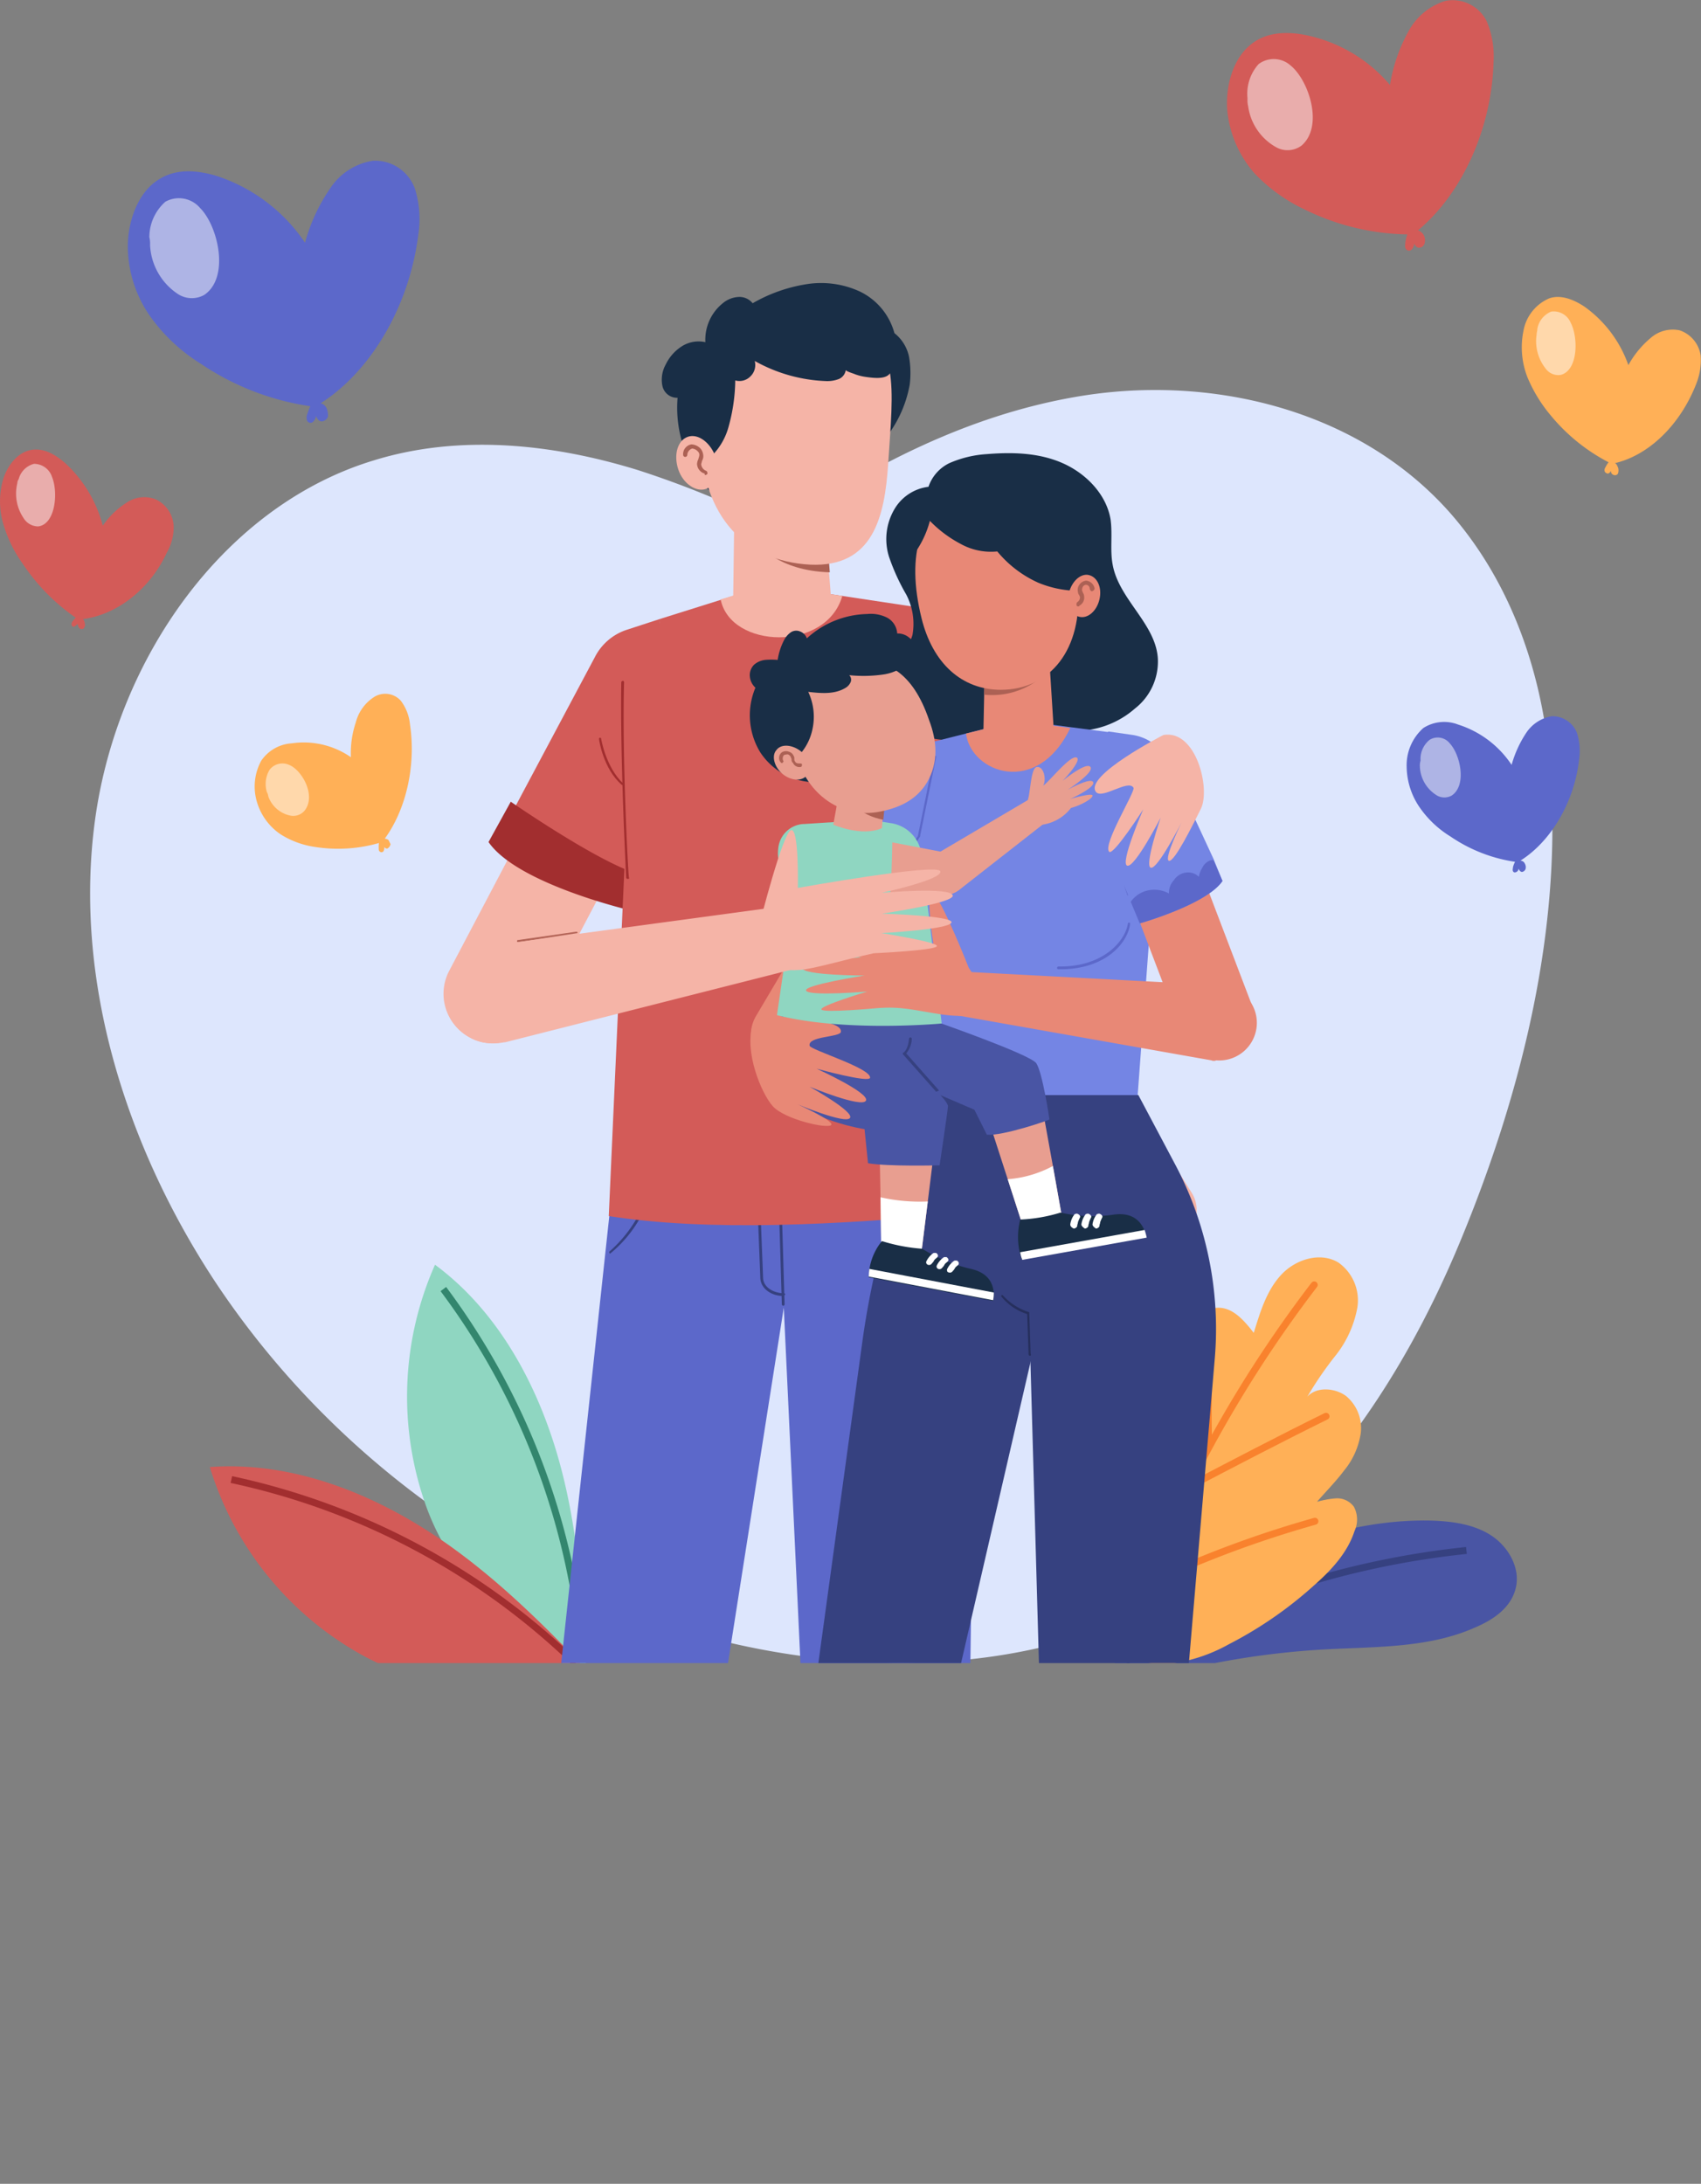
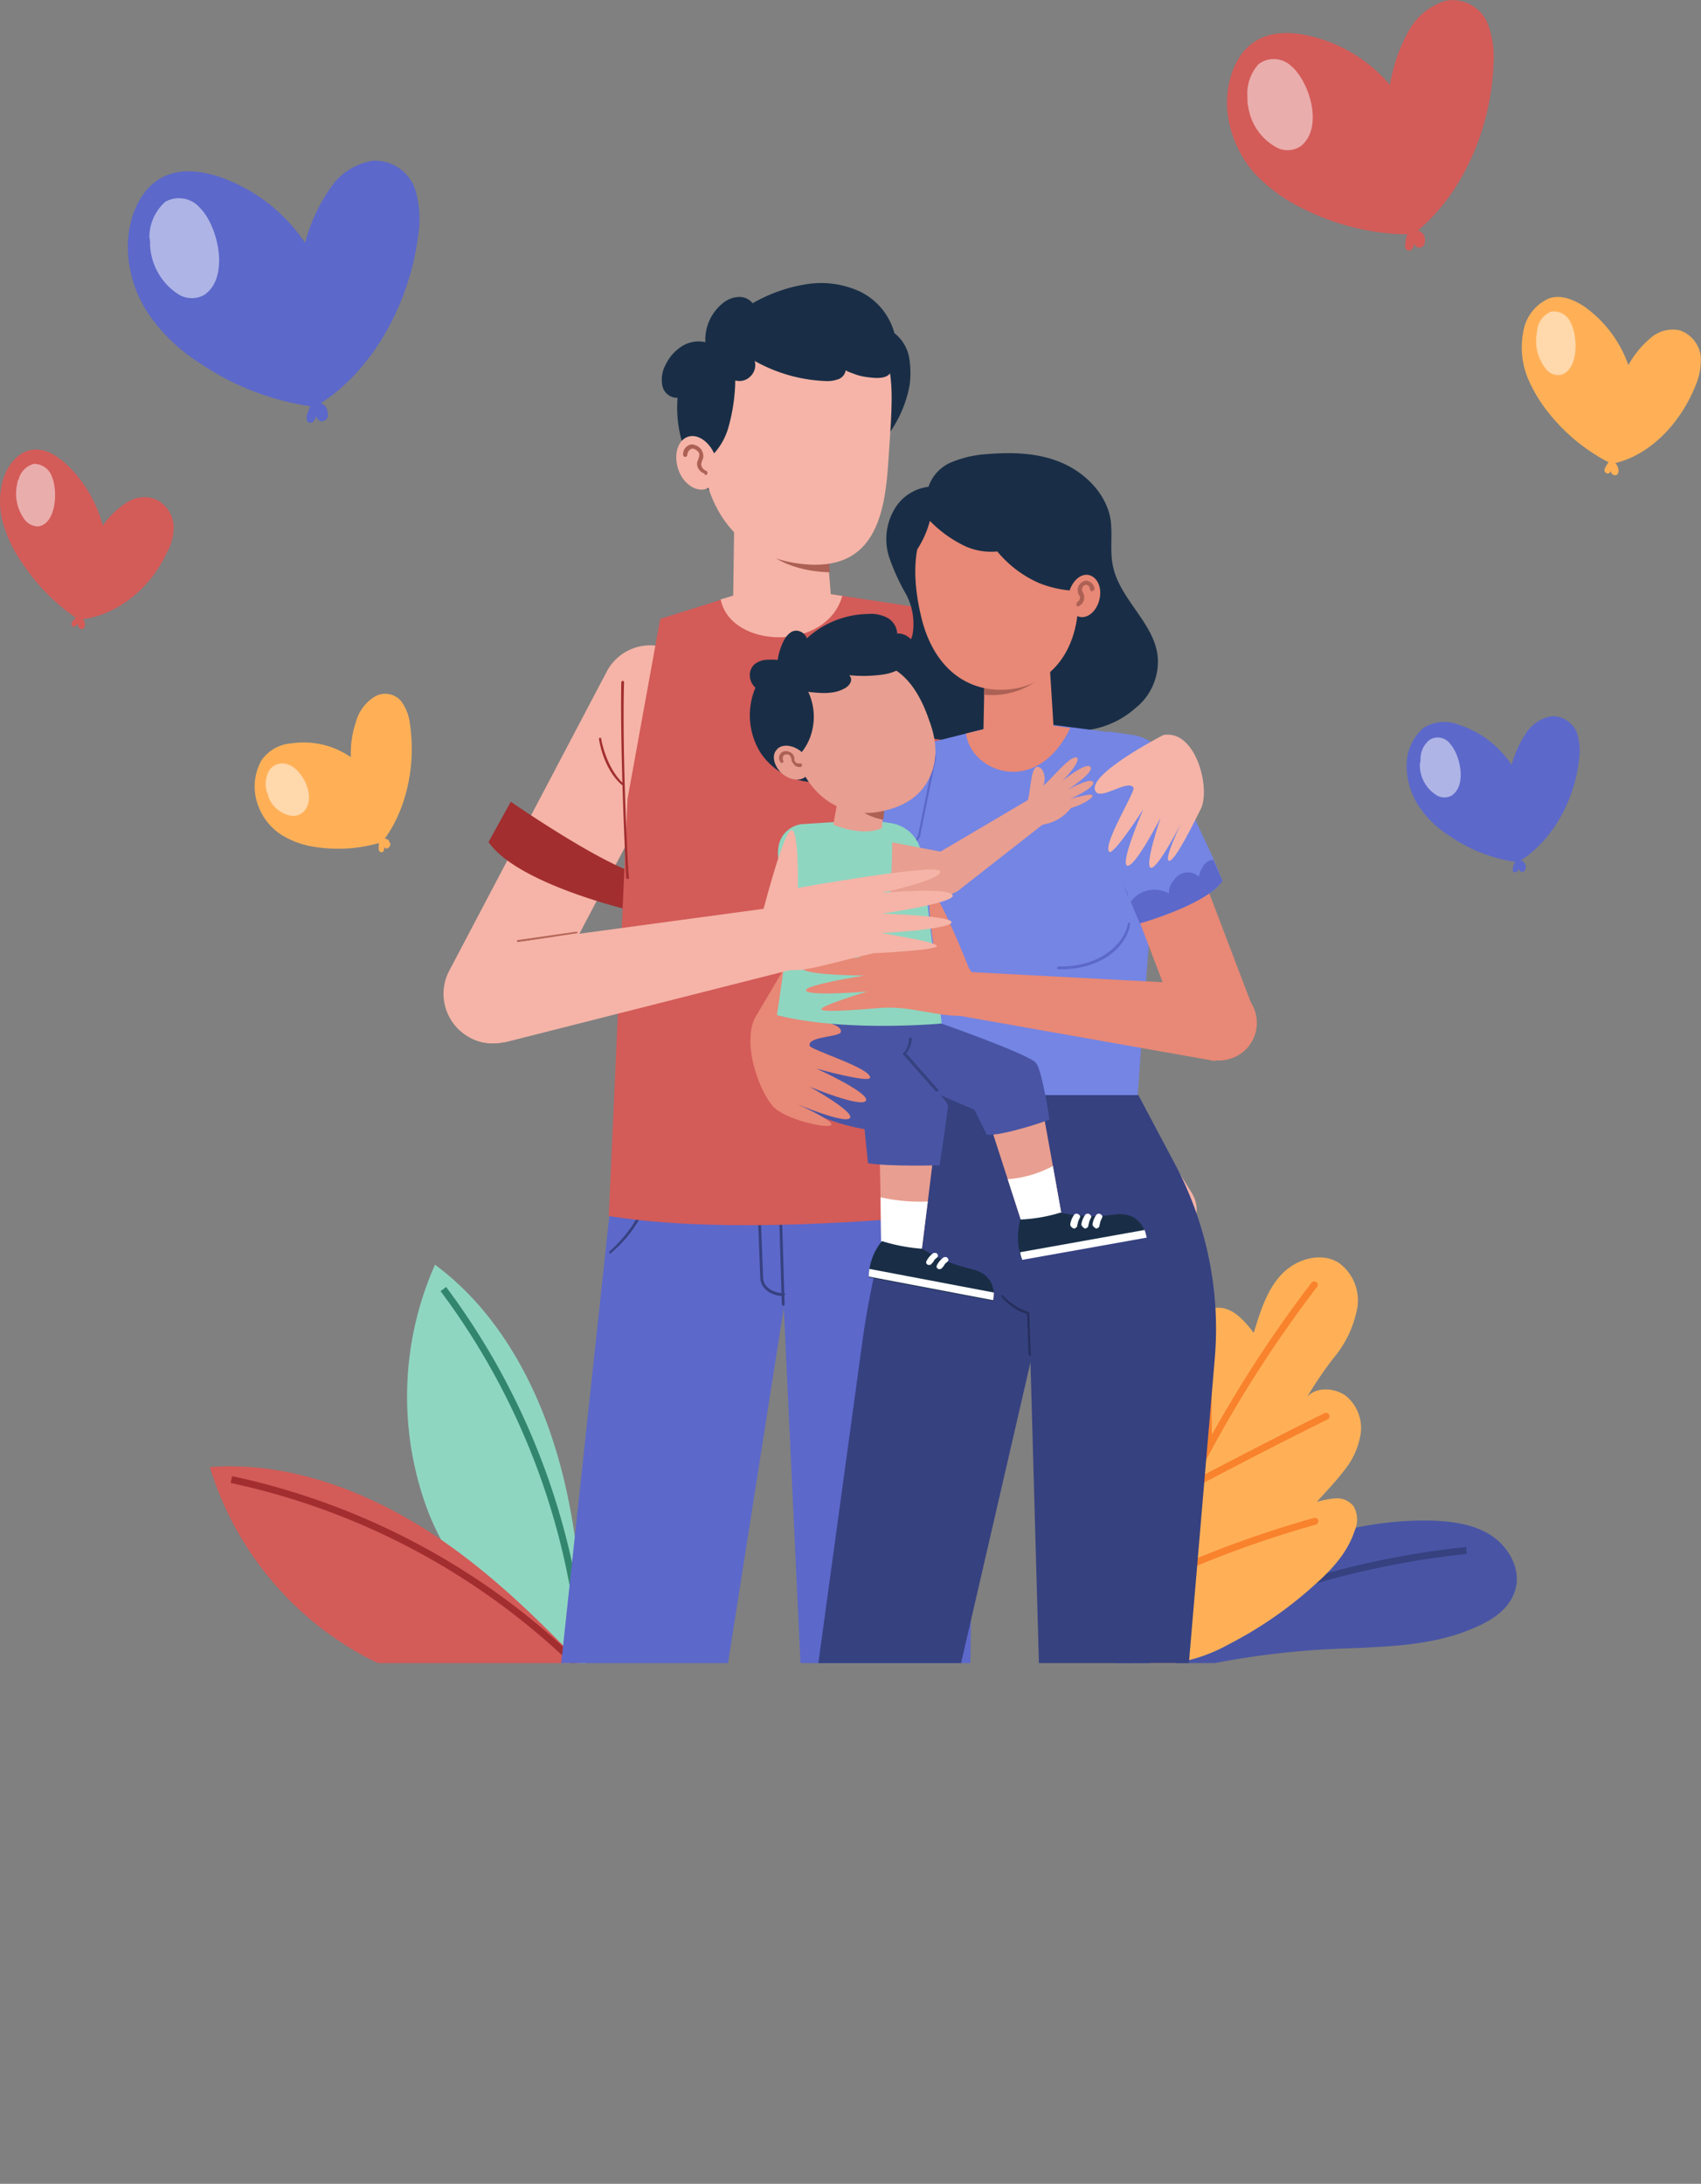
<svg xmlns="http://www.w3.org/2000/svg" viewBox="0 0 244.74 314.12">
  <rect x="0" y="0" width="244.74" height="314.12" fill="#808080" stroke="none" />
  <defs>
    <style>.cls-1,.cls-11,.cls-5,.cls-7,.cls-9{fill:none;}.cls-2{fill:#dde6fd;}.cls-3{clip-path:url(#clip-path);}.cls-4{fill:#8fd6c1;}.cls-5{stroke:#33866e;}.cls-5,.cls-7,.cls-9{stroke-miterlimit:10;}.cls-6{fill:#d35b58;}.cls-7{stroke:#a22e2f;}.cls-8{fill:#4955a4;}.cls-9{stroke:#364180;}.cls-10{fill:#ffb057;}.cls-11{stroke:#f9822d;stroke-linecap:round;stroke-linejoin:round;}.cls-12{fill:#f5b4a7;}.cls-13{fill:#b46558;}.cls-14{fill:#5c68ca;}.cls-15{fill:#364180;}.cls-16{fill:#a22e2f;}.cls-17{fill:#ac6154;}.cls-18{fill:#192e46;}.cls-19{fill:#262f5d;}.cls-20{fill:#e88876;}.cls-21{fill:#7485e4;}.cls-22{fill:#e89e90;}.cls-23,.cls-24{fill:#fff;}.cls-24{isolation:isolate;opacity:0.5;}</style>
    <clipPath id="clip-path" transform="translate(-2.71 -10.78)">
      <rect class="cls-1" width="250" height="250" />
    </clipPath>
  </defs>
  <g id="Capa_2" data-name="Capa 2">
    <g id="Capa_1-2" data-name="Capa 1">
      <g id="OBJECTS">
-         <path class="cls-2" d="M211.3,84.5c-13.3-15-34.8-20-54-16.6-15.4,2.7-29.5,9.9-42.5,18.9a137.8,137.8,0,0,0-20.3-8.4c-12.3-3.8-25.7-5.2-38-1.4C35,83.5,19.6,105.4,16.4,128.6s4.5,47.2,17.3,66.6c19.4,29.2,50.9,49.3,84.5,53.8,18.4,2.5,37.8.4,54-8.9,18.8-10.7,32-30.1,40.5-50.5,9.2-22.1,15.5-47.4,12.7-71.8C223.9,105.5,219.4,93.7,211.3,84.5Z" transform="translate(-2.71 -10.78)" />
        <g class="cls-3">
          <path class="cls-4" d="M87.1,252c-.5-10.9-1.2-21.9-4.3-32.3s-8.7-20.5-17.5-27a46.72,46.72,0,0,0-1.5,34.1C67.6,238,76.8,246.4,87.1,252Z" transform="translate(-2.71 -10.78)" />
          <path class="cls-5" d="M66.5,196.2a102.4,102.4,0,0,1,20,52.4" transform="translate(-2.71 -10.78)" />
-           <path class="cls-6" d="M88.3,252.2c-7.5-7.9-15.3-15.7-24.5-21.5s-20-9.7-30.9-8.9a46.41,46.41,0,0,0,21.3,26.7C64.4,254.4,76.8,254.8,88.3,252.2Z" transform="translate(-2.71 -10.78)" />
+           <path class="cls-6" d="M88.3,252.2c-7.5-7.9-15.3-15.7-24.5-21.5s-20-9.7-30.9-8.9a46.41,46.41,0,0,0,21.3,26.7C64.4,254.4,76.8,254.8,88.3,252.2" transform="translate(-2.71 -10.78)" />
          <path class="cls-7" d="M36,223.6A101.77,101.77,0,0,1,85.5,250" transform="translate(-2.71 -10.78)" />
          <path class="cls-8" d="M180.9,236.7c8.5-4.5,18.1-7.4,27.7-7.2,3,.1,6.1.5,8.6,2.1s4.3,4.7,3.6,7.6-3.3,4.6-5.9,5.7c-7,3.1-15,2.7-22.7,3.2a117.77,117.77,0,0,0-22.9,3.8c-1.8.5-6.1,1-6.2-2.1-.1-2.3,5.4-5.2,7.1-6.4A106.72,106.72,0,0,1,180.9,236.7Z" transform="translate(-2.71 -10.78)" />
          <path class="cls-9" d="M164.7,249.7a123.5,123.5,0,0,1,49-15.9" transform="translate(-2.71 -10.78)" />
          <path class="cls-10" d="M162.8,248.3a48.83,48.83,0,0,1-2.8-15.6,14.91,14.91,0,0,1,.8-5.2,6.73,6.73,0,0,1,3.6-3.8,4.43,4.43,0,0,1,4.9,1.1c.3-7.5.7-15.2,4-21.9.9-1.9,2.3-3.8,4.4-4,2.3-.2,4,1.8,5.4,3.6.9-2.9,1.8-6,3.9-8.3s5.7-3.4,8.3-1.8a6.67,6.67,0,0,1,2.7,6.5,15.6,15.6,0,0,1-3,6.7,50.78,50.78,0,0,0-4.2,6.1c1.3-1.5,4-1.3,5.6-.1a6,6,0,0,1,2.1,5.3,11,11,0,0,1-2.4,5.4c-1.2,1.6-2.6,3-3.9,4.5a13.73,13.73,0,0,1,2.8-.5,3,3,0,0,1,2.5,1.2,3.91,3.91,0,0,1,.1,3.5c-1,3.1-3.3,5.6-5.8,7.8a57.43,57.43,0,0,1-12.3,8.5,23.32,23.32,0,0,1-7.8,2.7C169,250.3,165.1,249.8,162.8,248.3Z" transform="translate(-2.71 -10.78)" />
          <path class="cls-11" d="M164.6,246.5a178.39,178.39,0,0,1,27.2-50.9" transform="translate(-2.71 -10.78)" />
          <path class="cls-11" d="M167.4,238.8a153.87,153.87,0,0,1,24.5-9.2" transform="translate(-2.71 -10.78)" />
          <path class="cls-11" d="M176.8,203.9c-.3,5.1-.3,9.9-.2,14.9" transform="translate(-2.71 -10.78)" />
          <path class="cls-11" d="M193.5,214.5c-6.7,3.3-13.2,6.7-19.9,10.2" transform="translate(-2.71 -10.78)" />
        </g>
        <g class="cls-3">
          <path class="cls-12" d="M72.8,160.8a6.09,6.09,0,0,1-2.5-.8,7.1,7.1,0,0,1-3-9.5L90,107.4a7,7,0,1,1,12.5,6.5L79.8,157A6.94,6.94,0,0,1,72.8,160.8Z" transform="translate(-2.71 -10.78)" />
          <path class="cls-13" d="M85.8,145h0l-8.5,1.3c-.1,0-.2,0-.2-.1s0-.2.1-.2l8.4-1.2c.1,0,.2,0,.2.1Z" transform="translate(-2.71 -10.78)" />
          <polygon class="cls-14" points="88.29 169.12 72.69 314.12 92.99 314.12 113.19 185.42 114.79 165.32 88.29 169.12" />
          <polygon class="cls-14" points="140.59 168.52 138.59 314.12 118.69 314.12 111.59 162.92 140.59 168.52" />
          <path class="cls-15" d="M115.4,198.6a.22.22,0,0,1-.2-.2l-.6-20a.2.2,0,1,1,.4,0l.6,20a.22.22,0,0,1-.2.2Z" transform="translate(-2.71 -10.78)" />
          <path class="cls-15" d="M115.4,197.2c-1.6,0-3.3-1-3.3-2.7l-.6-15.4a.2.2,0,0,1,.4,0l.6,15.4c0,1.5,1.6,2.3,3,2.3a.22.22,0,0,1,.2.2C115.5,197.1,115.5,197.2,115.4,197.2Z" transform="translate(-2.71 -10.78)" />
          <path class="cls-15" d="M141.7,189.7h0c-5.9-.7-8.8-4-9.2-10.5a.16.16,0,1,1,.3-.1c.4,6.3,3.2,9.5,8.9,10.2.1,0,.2.1.1.2C141.9,189.6,141.8,189.7,141.7,189.7Z" transform="translate(-2.71 -10.78)" />
          <path class="cls-15" d="M90.5,191.1a.1.1,0,0,1-.1-.1.14.14,0,0,1,0-.2,19.08,19.08,0,0,0,6.2-11c0-.1.1-.1.2-.1s.1.1.1.2a18,18,0,0,1-6.4,11.2Z" transform="translate(-2.71 -10.78)" />
          <path class="cls-12" d="M140.5,154.3a6.76,6.76,0,0,1-3.1-4.8l-6.5-40.1a7,7,0,0,1,13.9-2.3l6.5,40.1a7.09,7.09,0,0,1-10.8,7.1Z" transform="translate(-2.71 -10.78)" />
          <path class="cls-12" d="M139.4,153.3l27.4,34.4a4.49,4.49,0,0,0,6.4.7,4.63,4.63,0,0,0,1-6l-23.3-37.3a7,7,0,1,0-11.9,7.5A1.61,1.61,0,0,0,139.4,153.3Z" transform="translate(-2.71 -10.78)" />
          <path class="cls-13" d="M153,147h0a.37.37,0,0,0,.1-.3l-3-3.2c-.1-.1-.2-.1-.2,0s-.1.2,0,.2l3,3.2C152.9,147,153,147.1,153,147Z" transform="translate(-2.71 -10.78)" />
-           <path class="cls-6" d="M97.7,99.8l-4.9,1.6a7.91,7.91,0,0,0-4.5,3.9L74.4,131.4c3.3,3.7,18.8,9,18.8,9Z" transform="translate(-2.71 -10.78)" />
          <path class="cls-16" d="M76.2,126.1,73,131.9c4.2,6.1,20.7,9.9,20.7,9.9a50.8,50.8,0,0,0,1.7-5.1C90.2,135.8,76.2,126.1,76.2,126.1Z" transform="translate(-2.71 -10.78)" />
          <path class="cls-6" d="M146.2,105.2a8,8,0,0,0-6.4-6.2l-5.2-.9,4.2,36.7s11.4-1.3,13.2-3.9Z" transform="translate(-2.71 -10.78)" />
          <path class="cls-6" d="M93,125.7l-2.7,60c14,2.2,32.5,1.4,53-.6l-1.2-55.9-7.6-31.1-21.2-3.2L97.7,99.8Z" transform="translate(-2.71 -10.78)" />
          <path class="cls-16" d="M93,137.2a.22.22,0,0,1-.2-.2c0-.2-.9-17.4-.7-28.1,0-.1.1-.1.2-.2a.22.22,0,0,1,.2.2c-.3,10.7.6,27.9.7,28.1s-.1.2-.2.2Z" transform="translate(-2.71 -10.78)" />
          <path class="cls-16" d="M92.3,123.7h-.1c-2.7-2.3-3.3-6.5-3.3-6.6s0-.2.1-.2.2,0,.2.1.7,4.2,3.2,6.5c.1.1.1.2,0,.2Z" transform="translate(-2.71 -10.78)" />
          <path class="cls-16" d="M140.1,130.6a.1.1,0,0,0,.1-.1A44.14,44.14,0,0,0,134,105c0-.1-.2-.1-.2,0s-.1.1,0,.2a42.68,42.68,0,0,1,6.1,25.3s0,.1.2.1Z" transform="translate(-2.71 -10.78)" />
          <path class="cls-12" d="M108.4,82l-.2,14.9s8.7,3.7,14.1.1l-.9-11.2Z" transform="translate(-2.71 -10.78)" />
          <path class="cls-17" d="M122.1,93.1c-7.5-.2-10.3-4.1-10.3-4.1l10,.1Z" transform="translate(-2.71 -10.78)" />
          <path class="cls-12" d="M123.9,96.5l-10.6-1.6L106.4,97C107.8,104.1,121.6,104.6,123.9,96.5Z" transform="translate(-2.71 -10.78)" />
          <path class="cls-18" d="M133.5,62.1a5.82,5.82,0,0,0-2.1-3.4,9.35,9.35,0,0,0-5-6,13.31,13.31,0,0,0-7.9-1,22.51,22.51,0,0,0-7.5,2.7,2.43,2.43,0,0,0-2.1-.9,3.85,3.85,0,0,0-2.2.9,6.73,6.73,0,0,0-2.5,5.6,4.49,4.49,0,0,0-3.4.6,6.4,6.4,0,0,0-2.3,2.6,4.49,4.49,0,0,0-.5,3,2.16,2.16,0,0,0,2.2,1.8,17.66,17.66,0,0,0,6.3,15l24-9.7a17.18,17.18,0,0,0,3.1-7.2A13.42,13.42,0,0,0,133.5,62.1Z" transform="translate(-2.71 -10.78)" />
          <path class="cls-12" d="M124.2,57.6c-13.7-2.4-21.3,4-20.7,16.9.5,10.3,6.1,17,15.8,17.5,9,.4,10.7-6.8,11.2-14.5C131.2,66.6,132.4,59,124.2,57.6Z" transform="translate(-2.71 -10.78)" />
          <path class="cls-18" d="M124.4,64a1.66,1.66,0,0,1-1,1.3,4.67,4.67,0,0,1-1.7.3,22.59,22.59,0,0,1-10.4-2.9,2.26,2.26,0,0,1-.6,2.2,2.2,2.2,0,0,1-2.2.6,26,26,0,0,1-1,6.8,9.33,9.33,0,0,1-4.1,5.4,16.29,16.29,0,0,1-.5-11.3,14.57,14.57,0,0,1,6-8A19.27,19.27,0,0,1,116,56a21.57,21.57,0,0,1,6.7-.3,10.47,10.47,0,0,1,6,2.8,7.78,7.78,0,0,1,2.3,5c.1,2-2.3,1.7-3.7,1.5a7.49,7.49,0,0,1-1.6-.4C125.8,64.6,124.4,64.2,124.4,64Z" transform="translate(-2.71 -10.78)" />
          <path class="cls-12" d="M105.7,76.6c.7,2.1,0,4-1.4,4.5s-3.3-.7-4-2.8-.1-4.2,1.4-4.7S105,74.5,105.7,76.6Z" transform="translate(-2.71 -10.78)" />
          <path class="cls-17" d="M104.2,79.1c.1,0,.3-.1.3-.2s0-.3-.2-.4a1.11,1.11,0,0,1-.7-.9c0-.2.1-.3.1-.5a1.42,1.42,0,0,0,.2-.6,1.75,1.75,0,0,0-.4-1.2,1.94,1.94,0,0,0-1.3-.6,1.42,1.42,0,0,0-1.2,1.5.3.3,0,0,0,.6,0,1,1,0,0,1,.7-.9,1.23,1.23,0,0,1,.8.4.66.66,0,0,1,.2.7c0,.1-.1.3-.1.4a1.85,1.85,0,0,0-.2.7,1.5,1.5,0,0,0,1.1,1.4C104.1,79.1,104.1,79.1,104.2,79.1Z" transform="translate(-2.71 -10.78)" />
          <path class="cls-15" d="M166.5,168.3l5.2,9.8a50.49,50.49,0,0,1,5.8,28L167.4,324.9H154.3l-4.5-159.8Z" transform="translate(-2.71 -10.78)" />
          <path class="cls-15" d="M137.2,168.3l-2.2,5.3a122.13,122.13,0,0,0-8.3,30.8L110.2,324.9h13.5L155,189.3l-3.2-26.7Z" transform="translate(-2.71 -10.78)" />
          <path class="cls-19" d="M150.9,205.8a.22.22,0,0,1-.2-.2l-.2-5.8a7.84,7.84,0,0,1-3.7-2.5.14.14,0,1,1,.2-.2,8.51,8.51,0,0,0,3.7,2.4.1.1,0,0,1,.1.1l.2,5.9c.1.2,0,.3-.1.3Z" transform="translate(-2.71 -10.78)" />
          <path class="cls-20" d="M115.9,165.1a4.9,4.9,0,0,1-2.5-.8,5.4,5.4,0,0,1-1.9-7.4L133,120.6a5.4,5.4,0,0,1,9.3,5.5l-21.5,36.3A5.26,5.26,0,0,1,115.9,165.1Z" transform="translate(-2.71 -10.78)" />
          <path class="cls-21" d="M137.7,117.3l-1.3.3a7.74,7.74,0,0,0-4.7,3.2l-9.5,15.4c1.2,2.8,12.2,7.9,12.2,7.9l5.9-23.9Z" transform="translate(-2.71 -10.78)" />
          <path class="cls-18" d="M169.3,105.5c-.3-5-5.6-8.5-6.5-13.5-.4-2.1,0-4.3-.3-6.5-.6-3.6-3.5-6.6-6.9-8.1s-7.2-1.6-10.9-1.3a15.85,15.85,0,0,0-5.4,1.3,5.87,5.87,0,0,0-3,3.4,6.61,6.61,0,0,0-4.7,2.9,8.48,8.48,0,0,0-1,7.1,30.08,30.08,0,0,0,2.5,5.5,9.08,9.08,0,0,1,.9,5.8c-.6,2.1-2.4,3.6-3.1,5.6a7,7,0,0,0,2.5,7.7,9.21,9.21,0,0,0,8.2,1.4,15.41,15.41,0,0,0,7.2-4.6,11.67,11.67,0,0,0,8.4,3.7,12.92,12.92,0,0,0,8.8-3.2A8.56,8.56,0,0,0,169.3,105.5Z" transform="translate(-2.71 -10.78)" />
          <path class="cls-21" d="M162.3,116.1l-13.1-1.7-11.5,2.9-3.5,14.9c-1.6,2.6-3,5.4-2.9,9.1a10.12,10.12,0,0,0,4,7.3l1.8,19.7h29.3l2.8-38Z" transform="translate(-2.71 -10.78)" />
          <path class="cls-14" d="M155.3,150.2H155a.2.2,0,0,1,0-.4h.3c6.1,0,9.3-3.6,9.7-6.2,0-.1.1-.1.2-.1s.1.1.1.2C165,146.3,161.9,150.2,155.3,150.2Z" transform="translate(-2.71 -10.78)" />
          <path class="cls-14" d="M165.1,139.6c-.1,0-.1,0-.2-.1a33.57,33.57,0,0,1-1.1-17.5c0-.1.1-.1.2-.1s.1.1.1.2a34.26,34.26,0,0,0,1.1,17.4l-.1.1Z" transform="translate(-2.71 -10.78)" />
          <path class="cls-14" d="M136.8,149.8h0c-.1,0-5.3-2.8-5.6-8.4-.2-4.1,1.7-7.3,3.4-10.1l.2-.3c0-.1.1-.1.2-.1s.1.1.1.2l-.2.3c-1.7,2.8-3.6,5.9-3.4,9.9.3,5.4,5.3,8.1,5.3,8.1s.1.1.1.2A.35.35,0,0,1,136.8,149.8Z" transform="translate(-2.71 -10.78)" />
          <path class="cls-14" d="M135,131.1h0a.22.22,0,0,1-.2-.2l2.3-11.3c0-.1.1-.1.2-.1s.1.1.1.2L135.1,131A.1.1,0,0,1,135,131.1Z" transform="translate(-2.71 -10.78)" />
          <path class="cls-20" d="M153.5,102.6l.8,12.8s-5.6,3.6-10.1.8l.2-9.7Z" transform="translate(-2.71 -10.78)" />
          <path class="cls-17" d="M144.3,110.7a11.05,11.05,0,0,0,9.1-3.3h-9Z" transform="translate(-2.71 -10.78)" />
          <path class="cls-20" d="M141.7,116.3l6.8-1.7,2.5.2,1.3.1,4.4.6C151.9,125.5,142.4,121.9,141.7,116.3Z" transform="translate(-2.71 -10.78)" />
          <path class="cls-20" d="M141,82c9.7-3.1,15.9,1.9,16.8,13.2.7,9-4,14.8-11.1,14.8-5.6,0-9.8-3.8-11.4-10.3C133,90.4,135.2,83.9,141,82Z" transform="translate(-2.71 -10.78)" />
          <path class="cls-18" d="M133.9,90.9a14.15,14.15,0,0,0,2.6-5.2,17.49,17.49,0,0,0,4.4,3.3,9,9,0,0,0,5.3,1.1,16.31,16.31,0,0,0,5.9,4.5,15.34,15.34,0,0,0,7.3,1.1c-.2-2.8-.2-5.7-1.1-8.4a10.1,10.1,0,0,0-5.5-6.1,16.79,16.79,0,0,0-5-.7,36.16,36.16,0,0,0-5.7,0,8.12,8.12,0,0,0-7.5,6.1A27.58,27.58,0,0,0,133.9,90.9Z" transform="translate(-2.71 -10.78)" />
          <path class="cls-20" d="M156.5,96.1c-.4,1.7.3,3.1,1.5,3.4s2.5-.8,2.9-2.5-.3-3.2-1.5-3.5S156.9,94.4,156.5,96.1Z" transform="translate(-2.71 -10.78)" />
          <path class="cls-17" d="M157.9,98c-.1,0-.3,0-.3-.2s0-.3.1-.4a.84.84,0,0,0,.4-.7c0-.1-.1-.2-.1-.3a.76.76,0,0,1-.2-.5,1.23,1.23,0,0,1,.2-1,1.37,1.37,0,0,1,1-.6,1.38,1.38,0,0,1,1.2,1.1c0,.2-.1.3-.3.4s-.3-.1-.4-.3a.56.56,0,0,0-.5-.6.55.55,0,0,0-.5.3.9.9,0,0,0-.1.5c0,.1.1.2.1.3a1.07,1.07,0,0,1,.2.6,1.28,1.28,0,0,1-.7,1.3C158,98,158,98,157.9,98Z" transform="translate(-2.71 -10.78)" />
          <path class="cls-20" d="M175.5,162.6a5.3,5.3,0,0,1-2.6-2.9l-13.3-34.9a5.41,5.41,0,0,1,10.1-3.9L183,155.8a5.39,5.39,0,0,1-3.1,7A5.19,5.19,0,0,1,175.5,162.6Z" transform="translate(-2.71 -10.78)" />
          <path class="cls-21" d="M178.6,137.5c-2.3,3.4-11.9,6.1-11.9,6.1l-1.3-3.1-6.2-15.4-1.4-5,4.4-4.1,3.5.5a6.87,6.87,0,0,1,5.1,3.8l6.5,14Z" transform="translate(-2.71 -10.78)" />
          <path class="cls-14" d="M178.6,137.5c-2.3,3.4-11.9,6.1-11.9,6.1l-1.3-3.1a4.06,4.06,0,0,1,2.3-1.6,4.39,4.39,0,0,1,3.2.4,2.64,2.64,0,0,1,.7-1.9,2.45,2.45,0,0,1,1.7-1.1,2.21,2.21,0,0,1,1.9.6,3.49,3.49,0,0,1,.5-1.3,2,2,0,0,1,1-1,1.27,1.27,0,0,1,.6-.1Z" transform="translate(-2.71 -10.78)" />
          <path class="cls-12" d="M162.3,133.3c-1-1,3.8-8.7,3.5-9.2-.7-1.3-4.5,1.7-5.4.6-1.8-2.3,9.7-8.2,9.7-8.2,4.7-.8,6.8,7.7,5.4,10.6-1.1,2.2-3.8,7.7-4.6,7.5s1.8-5.5,1.8-5.5-3.4,6.7-4.4,6.5,1.4-7.2,1.4-7.2-3.7,7.2-4.8,6.9,2.3-8.1,2.3-8.1S162.9,133.9,162.3,133.3Z" transform="translate(-2.71 -10.78)" />
          <path class="cls-22" d="M137.8,170.7l-1.6,12.9-.9,7.2-5.8-.3-.1-7.5-.2-10.4-13.6-10.3,5.2-6.9,8.4,6.3,6.9,5.2.2.2.1.1A4,4,0,0,1,137.8,170.7Z" transform="translate(-2.71 -10.78)" />
          <path class="cls-23" d="M136.2,183.6l-.9,7.2-5.8-.3-.1-7.5A25.73,25.73,0,0,0,136.2,183.6Z" transform="translate(-2.71 -10.78)" />
          <path class="cls-22" d="M155.5,185.8l-5.6,1.4-2.2-6.8-3.3-10.2-7.9-2.8h0l-8.2-3,.9-2.5,2-5.6,18,6.5.3.1a3.77,3.77,0,0,1,2.4,2.9l2.3,12.7Z" transform="translate(-2.71 -10.78)" />
          <path class="cls-23" d="M155.5,185.8l-5.6,1.4-2.2-6.8a16.3,16.3,0,0,0,6.5-1.9Z" transform="translate(-2.71 -10.78)" />
          <path class="cls-8" d="M151.8,163.7c-1-1.3-14.5-6-14.5-6l-22.2-1.2s-2.1,8.3.6,11.5c3.5,4,11.4,5.2,11.4,5.2l.5,4.9c2.9.5,10.3.3,10.3.3s1.2-8,1.2-8.5-1.1-1.6-1.1-1.6l4.9,2.1,1.8,3.6c2.3.2,9-2.1,9-2.2S152.7,165,151.8,163.7Z" transform="translate(-2.71 -10.78)" />
          <path class="cls-15" d="M137.4,167.8a.1.1,0,0,1-.1-.1l-4.7-5.3v-.1a.1.1,0,0,1,.1-.1c.7-.5.8-2,.8-2a.22.22,0,0,1,.2-.2h0a.22.22,0,0,1,.2.2,3.43,3.43,0,0,1-.8,2.1l4.6,5.2c.1.1.1.2,0,.2Z" transform="translate(-2.71 -10.78)" />
          <path class="cls-18" d="M149.7,191.9l17.9-3.2a2.71,2.71,0,0,0-.3-1.1c-.5-1.1-1.6-2.5-4.4-2.1a20.83,20.83,0,0,1-7.6-.3,22.94,22.94,0,0,1-5.8,1A10.07,10.07,0,0,0,149.7,191.9Z" transform="translate(-2.71 -10.78)" />
          <path class="cls-23" d="M159.9,186.9a3,3,0,0,1,.5-1.3c.1-.1.1-.2.2-.2s.2-.1.4,0,.4.3.3.5a4.88,4.88,0,0,0-.3.7c0,.2-.1.3-.1.5s-.3.4-.5.4C160.1,187.3,159.9,187.1,159.9,186.9Z" transform="translate(-2.71 -10.78)" />
          <path class="cls-23" d="M158.3,186.9a3,3,0,0,1,.5-1.3c.1-.1.1-.2.2-.2s.2-.1.4,0,.4.3.3.5a4.88,4.88,0,0,0-.3.7c0,.2-.1.3-.1.5s-.3.4-.5.4C158.5,187.3,158.3,187.1,158.3,186.9Z" transform="translate(-2.71 -10.78)" />
          <path class="cls-23" d="M156.7,186.9a3,3,0,0,1,.5-1.3c.1-.1.1-.2.2-.2s.2-.1.4,0,.4.3.3.5a4.88,4.88,0,0,0-.3.7c0,.2-.1.3-.1.5s-.3.4-.5.4C156.8,187.3,156.7,187.1,156.7,186.9Z" transform="translate(-2.71 -10.78)" />
          <path class="cls-23" d="M167.7,188.8,149.8,192a3.91,3.91,0,0,1-.3-1.1l17.9-3.2A10.23,10.23,0,0,1,167.7,188.8Z" transform="translate(-2.71 -10.78)" />
          <path class="cls-18" d="M127.7,194.5l17.9,3.4a6.27,6.27,0,0,0,.1-1.1c-.1-1.2-.6-2.9-3.3-3.5a23.19,23.19,0,0,1-7-2.9,25.48,25.48,0,0,1-5.8-1.1A8.42,8.42,0,0,0,127.7,194.5Z" transform="translate(-2.71 -10.78)" />
-           <path class="cls-23" d="M139,193.3a3.13,3.13,0,0,1,.9-1.1.37.37,0,0,1,.3-.1c.1,0,.3,0,.3.1a.35.35,0,0,1,.1.5c-.2.2-.4.3-.5.5s-.2.3-.3.4a.48.48,0,0,1-.6.2C139,193.8,138.9,193.5,139,193.3Z" transform="translate(-2.71 -10.78)" />
          <path class="cls-23" d="M137.5,192.8a3.13,3.13,0,0,1,.9-1.1.37.37,0,0,1,.3-.1c.1,0,.3,0,.3.1a.35.35,0,0,1,.1.5c-.2.2-.4.3-.5.5s-.2.3-.3.4a.48.48,0,0,1-.6.2A.37.37,0,0,1,137.5,192.8Z" transform="translate(-2.71 -10.78)" />
          <path class="cls-23" d="M136,192.2a3.13,3.13,0,0,1,.9-1.1.37.37,0,0,1,.3-.1c.1,0,.3,0,.3.1a.35.35,0,0,1,.1.5c-.2.2-.4.3-.5.5s-.2.3-.3.4a.48.48,0,0,1-.6.2A.37.37,0,0,1,136,192.2Z" transform="translate(-2.71 -10.78)" />
          <path class="cls-23" d="M145.6,197.8l-17.9-3.4a8.66,8.66,0,0,1,.1-1.1l17.9,3.4A5,5,0,0,1,145.6,197.8Z" transform="translate(-2.71 -10.78)" />
          <path class="cls-20" d="M127.9,165.8c.1-1.4-8.6-4-8.7-4.6-.3-1.4,4.4-1.2,4.5-2,.2-2-8.8-1.8-9.2-2.5l-3.5,1.6c-1.2,3.7,1.2,9.7,2.9,11.6s7.9,3.3,8.4,2.7-4.9-3-4.9-3,6.9,2.9,7.6,2-5.8-4.5-5.8-4.5,7.5,3.1,8.1,2-7.1-4.6-7.1-4.6S127.8,166.6,127.9,165.8Z" transform="translate(-2.71 -10.78)" />
          <path class="cls-4" d="M114.5,156.8c9.8,2.5,23.7,1.2,23.7,1.2l-2.9-24.3a5.2,5.2,0,0,0-4.3-4.5l-1.9-.3h-4.4l-6.2.4Z" transform="translate(-2.71 -10.78)" />
          <path class="cls-22" d="M123.9,122.3l-1.3,7.1s4.1,1.8,7,.5l.4-4.7Z" transform="translate(-2.71 -10.78)" />
          <path class="cls-17" d="M129.8,128.7c-3.6-.7-4.7-2.8-4.7-2.8l4.9.8Z" transform="translate(-2.71 -10.78)" />
          <path class="cls-18" d="M134.5,103.6a4.26,4.26,0,0,0-1.1-1.2,2.52,2.52,0,0,0-1.6-.5,2.76,2.76,0,0,0-1.5-2.3,5.21,5.21,0,0,0-2.8-.5,13.26,13.26,0,0,0-8.7,3.5,1.65,1.65,0,0,0-1-1,1.4,1.4,0,0,0-1.4.2,3.13,3.13,0,0,0-.9,1.1,9.18,9.18,0,0,0-.9,2.8,10.82,10.82,0,0,0-1.8,0,2.93,2.93,0,0,0-1.6.7,2.11,2.11,0,0,0-.6,1.7,2.47,2.47,0,0,0,.8,1.6,10.21,10.21,0,0,0,.7,9.3,9.54,9.54,0,0,0,8.1,4.3l14.7-11a6.54,6.54,0,0,0,.2-3.1A6.21,6.21,0,0,0,134.5,103.6Z" transform="translate(-2.71 -10.78)" />
          <path class="cls-22" d="M125.2,105.8c-6,.5-8.5,5.1-8.4,10.2.2,7.4,5.7,12.6,12.1,11.6,2.9-.5,5.6-1.6,7.2-4.3,1.7-2.9,1.4-6,.3-8.9C134,107.3,130.1,105.4,125.2,105.8Z" transform="translate(-2.71 -10.78)" />
          <path class="cls-18" d="M134,105.5a6.78,6.78,0,0,1-4.2,2.3,20.1,20.1,0,0,1-4.9.1.92.92,0,0,1,.2,1,1.78,1.78,0,0,1-.7.8c-1.6,1-3.6.8-5.4.6a8.4,8.4,0,0,1,.6,5.4,7.8,7.8,0,0,1-2.9,4.6,10.81,10.81,0,0,1-2.3-8.5,9.87,9.87,0,0,1,5.1-7.1,17.62,17.62,0,0,1,6.4-1.5,14.79,14.79,0,0,1,4.2.1A10.1,10.1,0,0,1,134,105.5Z" transform="translate(-2.71 -10.78)" />
          <path class="cls-22" d="M118,118.9a2.55,2.55,0,0,1,.8,3.4c-.7.9-2.3.8-3.5-.2s-1.6-2.6-.9-3.4C115.1,117.7,116.8,117.9,118,118.9Z" transform="translate(-2.71 -10.78)" />
          <path class="cls-17" d="M117.9,121.1c.1,0,.2-.1.2-.3s-.1-.2-.3-.2-.6,0-.7-.3c-.1-.1-.1-.2-.1-.4a.6.6,0,0,0-.1-.4,1.06,1.06,0,0,0-.7-.6,1.1,1.1,0,0,0-1,.1,1,1,0,0,0-.2,1.4c.1.1.2.2.3.1s.2-.2.1-.3a.75.75,0,0,1,.1-.8,1.27,1.27,0,0,1,.6-.1.78.78,0,0,1,.4.4c0,.1.1.2.1.3s0,.4.2.5a1,1,0,0,0,1.1.6Z" transform="translate(-2.71 -10.78)" />
          <path class="cls-22" d="M150.4,126.2c.6-.5.5-5,1.5-5.1s1.4,1.8.9,2.7c1-.7,4.1-4.7,4.9-4,.5.6-2.1,3.3-2.1,3.3s3.4-2.8,4-2-3.3,3.3-3.3,3.3,3.4-1.9,3.7-1.1-3.3,2.4-3.3,2.4,3.1-.9,3.2-.5-1.6,1.4-3.1,1.8a6.31,6.31,0,0,1-4.1,2.4Z" transform="translate(-2.71 -10.78)" />
          <path class="cls-22" d="M121,138.7l17.5.8a3,3,0,0,0,3.2-2.9,3,3,0,0,0-2.5-3.1L122,130.2a4.28,4.28,0,1,0-1.6,8.4A1.27,1.27,0,0,1,121,138.7Z" transform="translate(-2.71 -10.78)" />
          <path class="cls-22" d="M152.4,124.8l-15.1,8.9a3.07,3.07,0,0,0,3.1,5.3c.1-.1.2-.1.3-.2L154.5,128a1.92,1.92,0,0,0,.3-2.7A2,2,0,0,0,152.4,124.8Z" transform="translate(-2.71 -10.78)" />
          <path class="cls-4" d="M118.4,129.3h0a3.86,3.86,0,0,0-3.7,3.4h0a6,6,0,0,0,5.4,6.8l10.5,1.2c.4-1.5.5-9.2.5-9.2Z" transform="translate(-2.71 -10.78)" />
          <path class="cls-20" d="M177,163.3l-37.3-6.6a3,3,0,0,1-2.5-3.6,3.15,3.15,0,0,1,3.3-2.6l37.8,2a5.41,5.41,0,1,1-.6,10.8A.85.85,0,0,1,177,163.3Z" transform="translate(-2.71 -10.78)" />
          <path class="cls-20" d="M142.1,150s-4.1-10.4-5.2-10.7.1,7.2.1,7.2-17.6-.8-17.8.3,7.5,1.7,7.5,1.7-8.7.4-8.6,1.5,9,1.1,9,1.1-9,1.4-8.4,2.2,8.8.1,8.8.1-7,2.1-6.6,2.6,7.9-.2,7.9-.2c3.7-.3,5.4.3,9.4.9C145.5,157.7,145.5,155,142.1,150Z" transform="translate(-2.71 -10.78)" />
          <path class="cls-12" d="M75.4,160.7,118,149.9a4.58,4.58,0,0,0,3.3-5.5,4.51,4.51,0,0,0-5-3.4l-43.6,5.9a7,7,0,0,0,1.9,13.9C74.8,160.8,75.1,160.7,75.4,160.7Z" transform="translate(-2.71 -10.78)" />
          <path class="cls-12" d="M112.1,143.3s3.2-12.6,4.4-13.1,1,8.3,1,8.3,20.1-3.6,20.5-2.4-8.4,3.1-8.4,3.1,10-.9,10.2.4c.1,1.1-10.2,2.6-10.2,2.6s10.5.3,10,1.3-10.1,1.5-10.1,1.5,8.4,1.3,8,1.9-9.1,1-9.1,1c-4.1.9-8.8,2.3-10.7,2.4C109.9,150.9,112.1,143.3,112.1,143.3Z" transform="translate(-2.71 -10.78)" />
        </g>
        <path class="cls-14" d="M48,69.3a37.93,37.93,0,0,1-16.4-6.2,25.38,25.38,0,0,1-7.2-6.7,17.66,17.66,0,0,1-3.3-10.1c0-3.7,1.4-7.5,4-9.4s5.6-1.7,8.5-.9a24.48,24.48,0,0,1,13,9.7,25.33,25.33,0,0,1,3.6-7.8,9,9,0,0,1,6.2-4,6.1,6.1,0,0,1,6,4,14.61,14.61,0,0,1,.5,6.6C61.6,55,55.8,64.8,48,69.3Z" transform="translate(-2.71 -10.78)" />
        <path class="cls-14" d="M49.7,69.5a1.34,1.34,0,0,0-.8-.7l-1-.3h-.2a10.84,10.84,0,0,0-.8,1.9,1.38,1.38,0,0,0,0,.9.55.55,0,0,0,.8.2,1.62,1.62,0,0,0,.5-.9c.1.4.4.8.8.8a1.07,1.07,0,0,0,.9-.7A2.74,2.74,0,0,0,49.7,69.5Z" transform="translate(-2.71 -10.78)" />
        <path class="cls-24" d="M24.3,46a8.94,8.94,0,0,0,3.9,7,3.67,3.67,0,0,0,3.9.2c3.7-2.5,2-9.9-.6-12.5a4,4,0,0,0-5-.9,6.82,6.82,0,0,0-2.3,5.1A3.75,3.75,0,0,1,24.3,46Z" transform="translate(-2.71 -10.78)" />
        <path class="cls-14" d="M221.1,134.8a22.24,22.24,0,0,1-9.7-3.7,14.79,14.79,0,0,1-4.3-4,10.53,10.53,0,0,1-2-6,7.15,7.15,0,0,1,2.4-5.6,5.55,5.55,0,0,1,5-.5,14.48,14.48,0,0,1,7.7,5.8,16.17,16.17,0,0,1,2.1-4.6,5.51,5.51,0,0,1,3.7-2.4,3.79,3.79,0,0,1,3.6,2.4,8.53,8.53,0,0,1,.3,3.9C229.2,126.3,225.7,132.1,221.1,134.8Z" transform="translate(-2.71 -10.78)" />
        <path class="cls-14" d="M222.1,135a.66.66,0,0,0-.5-.4c-.2-.1-.4-.1-.6-.2h-.1a3.7,3.7,0,0,0-.5,1.1c0,.2-.1.4,0,.6s.3.2.5.1a.55.55,0,0,0,.3-.5c.1.3.3.5.5.5a.66.66,0,0,0,.5-.4A1,1,0,0,0,222.1,135Z" transform="translate(-2.71 -10.78)" />
        <path class="cls-24" d="M207,121a5.08,5.08,0,0,0,2.3,4.1,2.13,2.13,0,0,0,2.3.1c2.2-1.5,1.2-5.9-.3-7.5a2.21,2.21,0,0,0-2.9-.5,3.54,3.54,0,0,0-1.3,3A2.2,2.2,0,0,0,207,121Z" transform="translate(-2.71 -10.78)" />
        <path class="cls-6" d="M14,99.9a29,29,0,0,1-8-8,18.94,18.94,0,0,1-2.8-5.7,11.41,11.41,0,0,1,0-6.6c.7-2.1,2.2-3.8,4-4.1s3.4.6,4.9,1.9a18.66,18.66,0,0,1,5.4,9,11.81,11.81,0,0,1,3.4-3.3,4.52,4.52,0,0,1,4.2-.5,4.51,4.51,0,0,1,2.6,3.9,7.46,7.46,0,0,1-1,3.8C24.2,95.7,19.2,99.5,14,99.9Z" transform="translate(-2.71 -10.78)" />
        <path class="cls-6" d="M14.9,100.4a.85.85,0,0,0-.3-.6,1.76,1.76,0,0,0-.5-.4l-.1-.1a3,3,0,0,0-.8.8.76.76,0,0,0-.2.5c0,.2.2.4.4.3s.3-.2.5-.4a.91.91,0,0,0,.3.7c.2.1.5.1.6-.1A.76.76,0,0,0,14.9,100.4Z" transform="translate(-2.71 -10.78)" />
        <path class="cls-24" d="M5.2,80.3a6.28,6.28,0,0,0,.9,5,2.47,2.47,0,0,0,2.1,1.2c2.5-.3,2.9-4.9,2-7.1a2.72,2.72,0,0,0-2.6-1.9,3.05,3.05,0,0,0-2.2,2.2A1.07,1.07,0,0,0,5.2,80.3Z" transform="translate(-2.71 -10.78)" />
        <path class="cls-6" d="M206,44.5a34.59,34.59,0,0,1-15.6-3.6,24,24,0,0,1-7.2-5.2,16.11,16.11,0,0,1-3.9-8.9c-.3-3.4.7-7.1,2.9-9.2s5-2.3,7.7-1.9A21.54,21.54,0,0,1,202.7,23a23.57,23.57,0,0,1,2.6-7.6,9.09,9.09,0,0,1,5.4-4.5,5.49,5.49,0,0,1,5.9,2.9,13.1,13.1,0,0,1,1,6C217.3,29.6,212.8,39.3,206,44.5Z" transform="translate(-2.71 -10.78)" />
        <path class="cls-6" d="M207.5,44.5a1.56,1.56,0,0,0-.8-.6,3.08,3.08,0,0,0-1-.1h-.2a6,6,0,0,0-.6,1.9c0,.3-.1.6.1.9a.53.53,0,0,0,.8.1,1.49,1.49,0,0,0,.4-.9c.1.4.5.7.8.6a.84.84,0,0,0,.7-.7A1.55,1.55,0,0,0,207.5,44.5Z" transform="translate(-2.71 -10.78)" />
        <path class="cls-24" d="M182.3,26.1a8,8,0,0,0,4.1,5.9,3.36,3.36,0,0,0,3.6-.3c3.2-2.8,1-9.4-1.6-11.5a3.63,3.63,0,0,0-4.6-.2,6.36,6.36,0,0,0-1.6,4.9A4.12,4.12,0,0,0,182.3,26.1Z" transform="translate(-2.71 -10.78)" />
        <path class="cls-10" d="M57.7,131.9a21.35,21.35,0,0,1-9.7.7,12.65,12.65,0,0,1-4.9-1.8,8.51,8.51,0,0,1-3.4-4.6,7.73,7.73,0,0,1,.6-6,5.75,5.75,0,0,1,4.4-2.5,11.91,11.91,0,0,1,8.5,2,13.77,13.77,0,0,1,.7-5,6.15,6.15,0,0,1,2.7-3.7,3,3,0,0,1,3.8.6,6.74,6.74,0,0,1,1.3,3.4C62.6,121,61.1,127.6,57.7,131.9Z" transform="translate(-2.71 -10.78)" />
        <path class="cls-10" d="M58.6,131.6a1.42,1.42,0,0,0-.6-.2c-.2,0-.4.1-.6.1l-.1.1a4.87,4.87,0,0,0-.1,1.2c0,.2,0,.4.2.5a.35.35,0,0,0,.5-.1,1.27,1.27,0,0,0,.1-.6c.1.2.4.3.5.2a.92.92,0,0,0,.4-.6Z" transform="translate(-2.71 -10.78)" />
        <path class="cls-24" d="M41.3,125.3a4.28,4.28,0,0,0,3.2,2.8,2.13,2.13,0,0,0,2.1-.8c1.6-2.2-.5-5.8-2.3-6.5a2.33,2.33,0,0,0-2.8.7,4,4,0,0,0-.4,3.2A1.42,1.42,0,0,1,41.3,125.3Z" transform="translate(-2.71 -10.78)" />
        <path class="cls-10" d="M234.6,77.5a26.74,26.74,0,0,1-8.8-7,21.13,21.13,0,0,1-3.3-5.4,11.81,11.81,0,0,1-.6-6.7,6.29,6.29,0,0,1,3.7-4.7c1.7-.6,3.6.2,5.1,1.2a17.41,17.41,0,0,1,6.3,8.4,13.66,13.66,0,0,1,3.2-3.9,4.8,4.8,0,0,1,4.2-1.1,4.52,4.52,0,0,1,3,3.6,9.08,9.08,0,0,1-.6,4C244.5,71.9,239.8,76.5,234.6,77.5Z" transform="translate(-2.71 -10.78)" />
        <path class="cls-10" d="M235.5,78c-.1-.2-.2-.5-.4-.6a2.09,2.09,0,0,0-.6-.4h-.1a3.59,3.59,0,0,0-.7,1,.66.66,0,0,0-.1.6.55.55,0,0,0,.5.3.78.78,0,0,0,.4-.4.55.55,0,0,0,.4.6.48.48,0,0,0,.6-.2A1.35,1.35,0,0,0,235.5,78Z" transform="translate(-2.71 -10.78)" />
        <path class="cls-24" d="M223.8,58.9a6.33,6.33,0,0,0,1.3,4.9,2.24,2.24,0,0,0,2.2.9c2.5-.7,2.5-5.4,1.4-7.5a2.64,2.64,0,0,0-2.8-1.6,3.28,3.28,0,0,0-2,2.5C223.9,58.4,223.8,58.6,223.8,58.9Z" transform="translate(-2.71 -10.78)" />
      </g>
    </g>
  </g>
</svg>